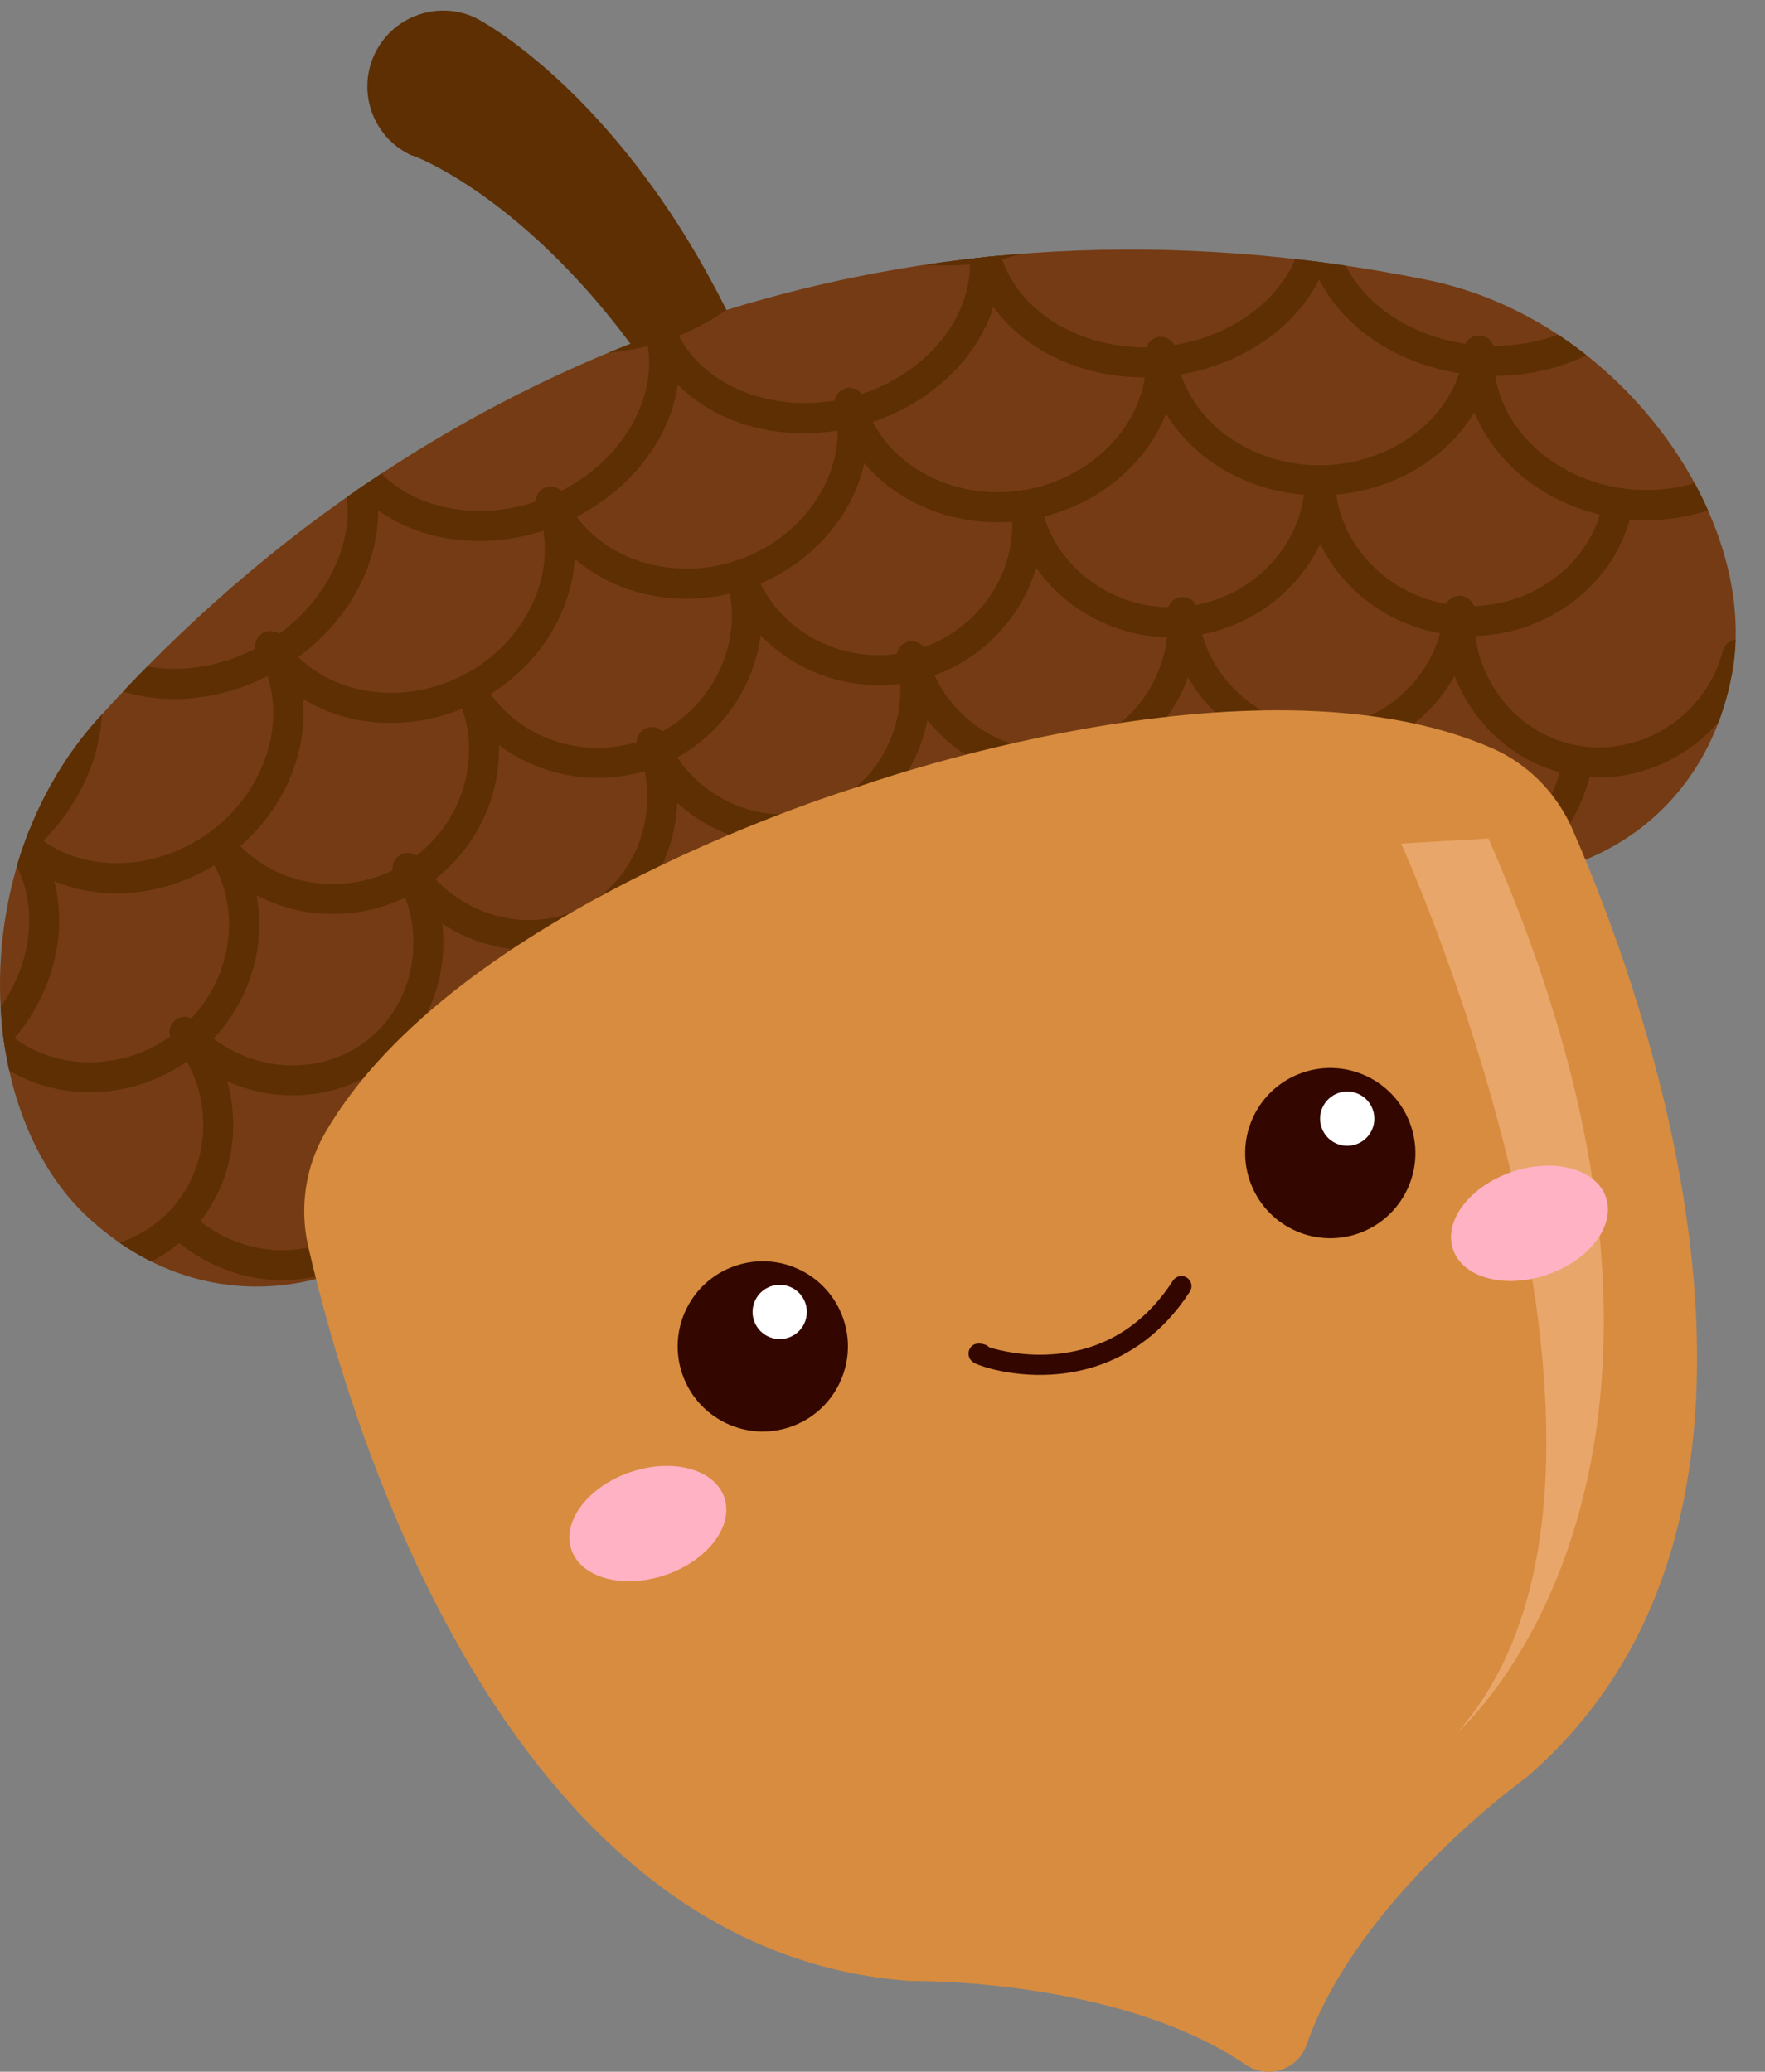
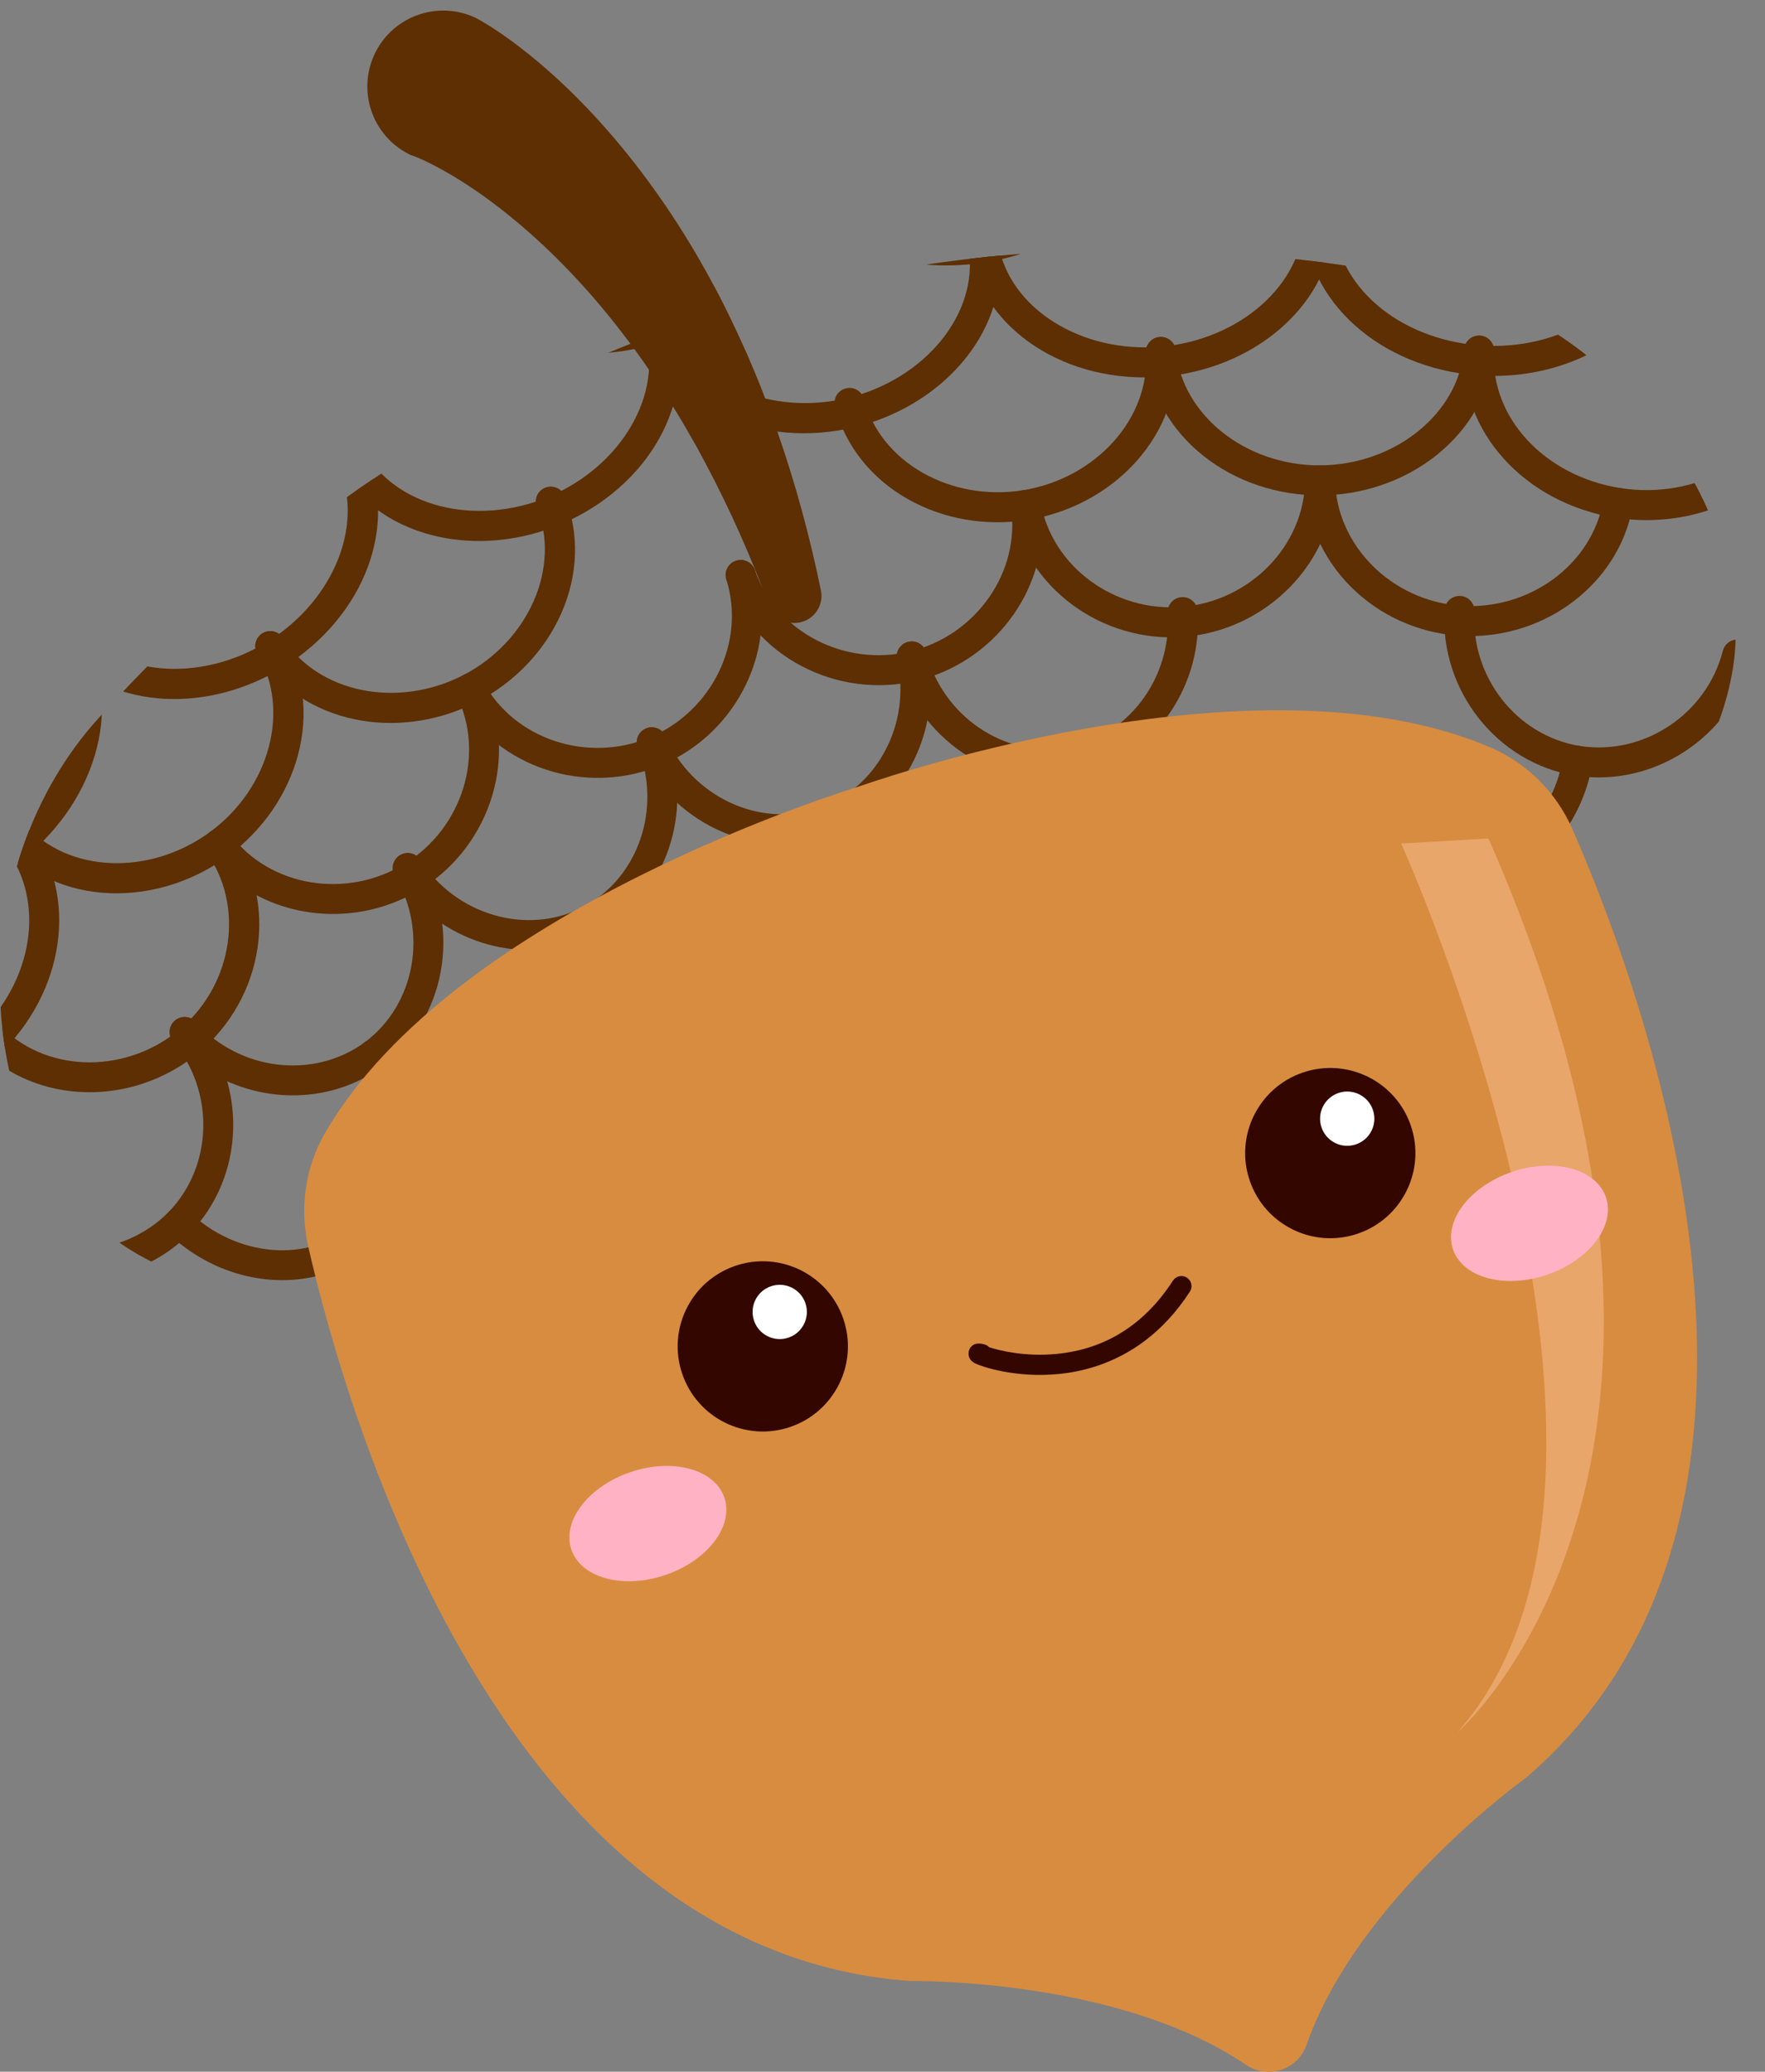
<svg xmlns="http://www.w3.org/2000/svg" height="980.5" preserveAspectRatio="xMidYMid meet" version="1.0" viewBox="0.0 -5.0 835.3 980.5" width="835.3" zoomAndPan="magnify">
  <rect x="0.0" y="-5.0" width="835.3" height="980.5" fill="#808080" stroke="none" />
  <defs>
    <clipPath id="a">
-       <path d="M 0 113 L 821.449 113 L 821.449 604 L 0 604 Z M 0 113" />
-     </clipPath>
+       </clipPath>
    <clipPath id="b">
      <path d="M 0 188 L 78 188 L 78 323 L 0 323 Z M 0 188" />
    </clipPath>
    <clipPath id="c">
      <path d="M 676.949 408.496 C 500.863 372.777 332.586 428.363 212.422 561.938 C 168 610.352 95.75 621.379 41.57 571.082 C -12.453 521.297 -16.871 405.336 46.402 335.148 C 209.066 154.332 436.852 79.09 675.211 127.438 C 767.844 146.125 833.367 241.898 819.629 314.07 C 806.07 386.742 741.469 420.922 676.949 408.496 Z M 676.949 408.496" />
    </clipPath>
    <clipPath id="d">
      <path d="M 55 113 L 224 113 L 224 231 L 55 231 Z M 55 113" />
    </clipPath>
    <clipPath id="e">
      <path d="M 676.949 408.496 C 500.863 372.777 332.586 428.363 212.422 561.938 C 168 610.352 95.75 621.379 41.57 571.082 C -12.453 521.297 -16.871 405.336 46.402 335.148 C 209.066 154.332 436.852 79.09 675.211 127.438 C 767.844 146.125 833.367 241.898 819.629 314.07 C 806.07 386.742 741.469 420.922 676.949 408.496 Z M 676.949 408.496" />
    </clipPath>
    <clipPath id="f">
      <path d="M 205 113 L 382 113 L 382 163 L 205 163 Z M 205 113" />
    </clipPath>
    <clipPath id="g">
      <path d="M 676.949 408.496 C 500.863 372.777 332.586 428.363 212.422 561.938 C 168 610.352 95.75 621.379 41.57 571.082 C -12.453 521.297 -16.871 405.336 46.402 335.148 C 209.066 154.332 436.852 79.09 675.211 127.438 C 767.844 146.125 833.367 241.898 819.629 314.07 C 806.07 386.742 741.469 420.922 676.949 408.496 Z M 676.949 408.496" />
    </clipPath>
    <clipPath id="h">
      <path d="M 365 113 L 547 113 L 547 121 L 365 121 Z M 365 113" />
    </clipPath>
    <clipPath id="i">
      <path d="M 676.949 408.496 C 500.863 372.777 332.586 428.363 212.422 561.938 C 168 610.352 95.75 621.379 41.57 571.082 C -12.453 521.297 -16.871 405.336 46.402 335.148 C 209.066 154.332 436.852 79.09 675.211 127.438 C 767.844 146.125 833.367 241.898 819.629 314.07 C 806.07 386.742 741.469 420.922 676.949 408.496 Z M 676.949 408.496" />
    </clipPath>
    <clipPath id="j">
      <path d="M 702 113 L 821.449 113 L 821.449 120 L 702 120 Z M 702 113" />
    </clipPath>
    <clipPath id="k">
      <path d="M 676.949 408.496 C 500.863 372.777 332.586 428.363 212.422 561.938 C 168 610.352 95.75 621.379 41.57 571.082 C -12.453 521.297 -16.871 405.336 46.402 335.148 C 209.066 154.332 436.852 79.09 675.211 127.438 C 767.844 146.125 833.367 241.898 819.629 314.07 C 806.07 386.742 741.469 420.922 676.949 408.496 Z M 676.949 408.496" />
    </clipPath>
    <clipPath id="l">
      <path d="M 0 287 L 49 287 L 49 424 L 0 424 Z M 0 287" />
    </clipPath>
    <clipPath id="m">
      <path d="M 676.949 408.496 C 500.863 372.777 332.586 428.363 212.422 561.938 C 168 610.352 95.75 621.379 41.57 571.082 C -12.453 521.297 -16.871 405.336 46.402 335.148 C 209.066 154.332 436.852 79.09 675.211 127.438 C 767.844 146.125 833.367 241.898 819.629 314.07 C 806.07 386.742 741.469 420.922 676.949 408.496 Z M 676.949 408.496" />
    </clipPath>
    <clipPath id="n">
      <path d="M 23 203 L 179 203 L 179 326 L 23 326 Z M 23 203" />
    </clipPath>
    <clipPath id="o">
      <path d="M 676.949 408.496 C 500.863 372.777 332.586 428.363 212.422 561.938 C 168 610.352 95.75 621.379 41.57 571.082 C -12.453 521.297 -16.871 405.336 46.402 335.148 C 209.066 154.332 436.852 79.09 675.211 127.438 C 767.844 146.125 833.367 241.898 819.629 314.07 C 806.07 386.742 741.469 420.922 676.949 408.496 Z M 676.949 408.496" />
    </clipPath>
    <clipPath id="p">
      <path d="M 158 142 L 322 142 L 322 252 L 158 252 Z M 158 142" />
    </clipPath>
    <clipPath id="q">
      <path d="M 676.949 408.496 C 500.863 372.777 332.586 428.363 212.422 561.938 C 168 610.352 95.75 621.379 41.57 571.082 C -12.453 521.297 -16.871 405.336 46.402 335.148 C 209.066 154.332 436.852 79.09 675.211 127.438 C 767.844 146.125 833.367 241.898 819.629 314.07 C 806.07 386.742 741.469 420.922 676.949 408.496 Z M 676.949 408.496" />
    </clipPath>
    <clipPath id="r">
      <path d="M 304 113 L 474 113 L 474 201 L 304 201 Z M 304 113" />
    </clipPath>
    <clipPath id="s">
      <path d="M 676.949 408.496 C 500.863 372.777 332.586 428.363 212.422 561.938 C 168 610.352 95.75 621.379 41.57 571.082 C -12.453 521.297 -16.871 405.336 46.402 335.148 C 209.066 154.332 436.852 79.09 675.211 127.438 C 767.844 146.125 833.367 241.898 819.629 314.07 C 806.07 386.742 741.469 420.922 676.949 408.496 Z M 676.949 408.496" />
    </clipPath>
    <clipPath id="t">
      <path d="M 458 113 L 632 113 L 632 174 L 458 174 Z M 458 113" />
    </clipPath>
    <clipPath id="u">
      <path d="M 676.949 408.496 C 500.863 372.777 332.586 428.363 212.422 561.938 C 168 610.352 95.75 621.379 41.57 571.082 C -12.453 521.297 -16.871 405.336 46.402 335.148 C 209.066 154.332 436.852 79.09 675.211 127.438 C 767.844 146.125 833.367 241.898 819.629 314.07 C 806.07 386.742 741.469 420.922 676.949 408.496 Z M 676.949 408.496" />
    </clipPath>
    <clipPath id="v">
      <path d="M 617 113 L 792 113 L 792 173 L 617 173 Z M 617 113" />
    </clipPath>
    <clipPath id="w">
      <path d="M 676.949 408.496 C 500.863 372.777 332.586 428.363 212.422 561.938 C 168 610.352 95.75 621.379 41.57 571.082 C -12.453 521.297 -16.871 405.336 46.402 335.148 C 209.066 154.332 436.852 79.09 675.211 127.438 C 767.844 146.125 833.367 241.898 819.629 314.07 C 806.07 386.742 741.469 420.922 676.949 408.496 Z M 676.949 408.496" />
    </clipPath>
    <clipPath id="x">
      <path d="M 0 382 L 29 382 L 29 520 L 0 520 Z M 0 382" />
    </clipPath>
    <clipPath id="y">
      <path d="M 676.949 408.496 C 500.863 372.777 332.586 428.363 212.422 561.938 C 168 610.352 95.75 621.379 41.57 571.082 C -12.453 521.297 -16.871 405.336 46.402 335.148 C 209.066 154.332 436.852 79.09 675.211 127.438 C 767.844 146.125 833.367 241.898 819.629 314.07 C 806.07 386.742 741.469 420.922 676.949 408.496 Z M 676.949 408.496" />
    </clipPath>
    <clipPath id="z">
      <path d="M 0 293 L 144 293 L 144 418 L 0 418 Z M 0 293" />
    </clipPath>
    <clipPath id="A">
      <path d="M 676.949 408.496 C 500.863 372.777 332.586 428.363 212.422 561.938 C 168 610.352 95.75 621.379 41.57 571.082 C -12.453 521.297 -16.871 405.336 46.402 335.148 C 209.066 154.332 436.852 79.09 675.211 127.438 C 767.844 146.125 833.367 241.898 819.629 314.07 C 806.07 386.742 741.469 420.922 676.949 408.496 Z M 676.949 408.496" />
    </clipPath>
    <clipPath id="B">
      <path d="M 120 225 L 273 225 L 273 338 L 120 338 Z M 120 225" />
    </clipPath>
    <clipPath id="C">
      <path d="M 676.949 408.496 C 500.863 372.777 332.586 428.363 212.422 561.938 C 168 610.352 95.75 621.379 41.57 571.082 C -12.453 521.297 -16.871 405.336 46.402 335.148 C 209.066 154.332 436.852 79.09 675.211 127.438 C 767.844 146.125 833.367 241.898 819.629 314.07 C 806.07 386.742 741.469 420.922 676.949 408.496 Z M 676.949 408.496" />
    </clipPath>
    <clipPath id="D">
      <path d="M 253 178 L 411 178 L 411 279 L 253 279 Z M 253 178" />
    </clipPath>
    <clipPath id="E">
-       <path d="M 676.949 408.496 C 500.863 372.777 332.586 428.363 212.422 561.938 C 168 610.352 95.75 621.379 41.57 571.082 C -12.453 521.297 -16.871 405.336 46.402 335.148 C 209.066 154.332 436.852 79.09 675.211 127.438 C 767.844 146.125 833.367 241.898 819.629 314.07 C 806.07 386.742 741.469 420.922 676.949 408.496 Z M 676.949 408.496" />
-     </clipPath>
+       </clipPath>
    <clipPath id="F">
      <path d="M 394 154 L 557 154 L 557 243 L 394 243 Z M 394 154" />
    </clipPath>
    <clipPath id="G">
      <path d="M 676.949 408.496 C 500.863 372.777 332.586 428.363 212.422 561.938 C 168 610.352 95.75 621.379 41.57 571.082 C -12.453 521.297 -16.871 405.336 46.402 335.148 C 209.066 154.332 436.852 79.09 675.211 127.438 C 767.844 146.125 833.367 241.898 819.629 314.07 C 806.07 386.742 741.469 420.922 676.949 408.496 Z M 676.949 408.496" />
    </clipPath>
    <clipPath id="H">
      <path d="M 542 153 L 708 153 L 708 230 L 542 230 Z M 542 153" />
    </clipPath>
    <clipPath id="I">
      <path d="M 676.949 408.496 C 500.863 372.777 332.586 428.363 212.422 561.938 C 168 610.352 95.75 621.379 41.57 571.082 C -12.453 521.297 -16.871 405.336 46.402 335.148 C 209.066 154.332 436.852 79.09 675.211 127.438 C 767.844 146.125 833.367 241.898 819.629 314.07 C 806.07 386.742 741.469 420.922 676.949 408.496 Z M 676.949 408.496" />
    </clipPath>
    <clipPath id="J">
      <path d="M 692 153 L 821.449 153 L 821.449 242 L 692 242 Z M 692 153" />
    </clipPath>
    <clipPath id="K">
      <path d="M 676.949 408.496 C 500.863 372.777 332.586 428.363 212.422 561.938 C 168 610.352 95.75 621.379 41.57 571.082 C -12.453 521.297 -16.871 405.336 46.402 335.148 C 209.066 154.332 436.852 79.09 675.211 127.438 C 767.844 146.125 833.367 241.898 819.629 314.07 C 806.07 386.742 741.469 420.922 676.949 408.496 Z M 676.949 408.496" />
    </clipPath>
    <clipPath id="L">
      <path d="M 0 387 L 123 387 L 123 512 L 0 512 Z M 0 387" />
    </clipPath>
    <clipPath id="M">
      <path d="M 676.949 408.496 C 500.863 372.777 332.586 428.363 212.422 561.938 C 168 610.352 95.75 621.379 41.57 571.082 C -12.453 521.297 -16.871 405.336 46.402 335.148 C 209.066 154.332 436.852 79.09 675.211 127.438 C 767.844 146.125 833.367 241.898 819.629 314.07 C 806.07 386.742 741.469 420.922 676.949 408.496 Z M 676.949 408.496" />
    </clipPath>
    <clipPath id="N">
      <path d="M 96 313 L 237 313 L 237 428 L 96 428 Z M 96 313" />
    </clipPath>
    <clipPath id="O">
      <path d="M 676.949 408.496 C 500.863 372.777 332.586 428.363 212.422 561.938 C 168 610.352 95.75 621.379 41.57 571.082 C -12.453 521.297 -16.871 405.336 46.402 335.148 C 209.066 154.332 436.852 79.09 675.211 127.438 C 767.844 146.125 833.367 241.898 819.629 314.07 C 806.07 386.742 741.469 420.922 676.949 408.496 Z M 676.949 408.496" />
    </clipPath>
    <clipPath id="P">
      <path d="M 215 260 L 361 260 L 361 364 L 215 364 Z M 215 260" />
    </clipPath>
    <clipPath id="Q">
      <path d="M 676.949 408.496 C 500.863 372.777 332.586 428.363 212.422 561.938 C 168 610.352 95.75 621.379 41.57 571.082 C -12.453 521.297 -16.871 405.336 46.402 335.148 C 209.066 154.332 436.852 79.09 675.211 127.438 C 767.844 146.125 833.367 241.898 819.629 314.07 C 806.07 386.742 741.469 420.922 676.949 408.496 Z M 676.949 408.496" />
    </clipPath>
    <clipPath id="R">
      <path d="M 343 226 L 494 226 L 494 320 L 343 320 Z M 343 226" />
    </clipPath>
    <clipPath id="S">
      <path d="M 676.949 408.496 C 500.863 372.777 332.586 428.363 212.422 561.938 C 168 610.352 95.75 621.379 41.57 571.082 C -12.453 521.297 -16.871 405.336 46.402 335.148 C 209.066 154.332 436.852 79.09 675.211 127.438 C 767.844 146.125 833.367 241.898 819.629 314.07 C 806.07 386.742 741.469 420.922 676.949 408.496 Z M 676.949 408.496" />
    </clipPath>
    <clipPath id="T">
      <path d="M 478 215 L 632 215 L 632 297 L 478 297 Z M 478 215" />
    </clipPath>
    <clipPath id="U">
      <path d="M 676.949 408.496 C 500.863 372.777 332.586 428.363 212.422 561.938 C 168 610.352 95.75 621.379 41.57 571.082 C -12.453 521.297 -16.871 405.336 46.402 335.148 C 209.066 154.332 436.852 79.09 675.211 127.438 C 767.844 146.125 833.367 241.898 819.629 314.07 C 806.07 386.742 741.469 420.922 676.949 408.496 Z M 676.949 408.496" />
    </clipPath>
    <clipPath id="V">
      <path d="M 617 215 L 773 215 L 773 297 L 617 297 Z M 617 215" />
    </clipPath>
    <clipPath id="W">
      <path d="M 676.949 408.496 C 500.863 372.777 332.586 428.363 212.422 561.938 C 168 610.352 95.75 621.379 41.57 571.082 C -12.453 521.297 -16.871 405.336 46.402 335.148 C 209.066 154.332 436.852 79.09 675.211 127.438 C 767.844 146.125 833.367 241.898 819.629 314.07 C 806.07 386.742 741.469 420.922 676.949 408.496 Z M 676.949 408.496" />
    </clipPath>
    <clipPath id="X">
      <path d="M 0 476 L 111 476 L 111 601 L 0 601 Z M 0 476" />
    </clipPath>
    <clipPath id="Y">
      <path d="M 676.949 408.496 C 500.863 372.777 332.586 428.363 212.422 561.938 C 168 610.352 95.75 621.379 41.57 571.082 C -12.453 521.297 -16.871 405.336 46.402 335.148 C 209.066 154.332 436.852 79.09 675.211 127.438 C 767.844 146.125 833.367 241.898 819.629 314.07 C 806.07 386.742 741.469 420.922 676.949 408.496 Z M 676.949 408.496" />
    </clipPath>
    <clipPath id="Z">
      <path d="M 80 398 L 210 398 L 210 514 L 80 514 Z M 80 398" />
    </clipPath>
    <clipPath id="aa">
      <path d="M 676.949 408.496 C 500.863 372.777 332.586 428.363 212.422 561.938 C 168 610.352 95.75 621.379 41.57 571.082 C -12.453 521.297 -16.871 405.336 46.402 335.148 C 209.066 154.332 436.852 79.09 675.211 127.438 C 767.844 146.125 833.367 241.898 819.629 314.07 C 806.07 386.742 741.469 420.922 676.949 408.496 Z M 676.949 408.496" />
    </clipPath>
    <clipPath id="ab">
      <path d="M 185 339 L 321 339 L 321 445 L 185 445 Z M 185 339" />
    </clipPath>
    <clipPath id="ac">
      <path d="M 676.949 408.496 C 500.863 372.777 332.586 428.363 212.422 561.938 C 168 610.352 95.75 621.379 41.57 571.082 C -12.453 521.297 -16.871 405.336 46.402 335.148 C 209.066 154.332 436.852 79.09 675.211 127.438 C 767.844 146.125 833.367 241.898 819.629 314.07 C 806.07 386.742 741.469 420.922 676.949 408.496 Z M 676.949 408.496" />
    </clipPath>
    <clipPath id="ad">
      <path d="M 301 298 L 441 298 L 441 395 L 301 395 Z M 301 298" />
    </clipPath>
    <clipPath id="ae">
      <path d="M 676.949 408.496 C 500.863 372.777 332.586 428.363 212.422 561.938 C 168 610.352 95.75 621.379 41.57 571.082 C -12.453 521.297 -16.871 405.336 46.402 335.148 C 209.066 154.332 436.852 79.09 675.211 127.438 C 767.844 146.125 833.367 241.898 819.629 314.07 C 806.07 386.742 741.469 420.922 676.949 408.496 Z M 676.949 408.496" />
    </clipPath>
    <clipPath id="af">
      <path d="M 424 277 L 567 277 L 567 364 L 424 364 Z M 424 277" />
    </clipPath>
    <clipPath id="ag">
      <path d="M 676.949 408.496 C 500.863 372.777 332.586 428.363 212.422 561.938 C 168 610.352 95.75 621.379 41.57 571.082 C -12.453 521.297 -16.871 405.336 46.402 335.148 C 209.066 154.332 436.852 79.09 675.211 127.438 C 767.844 146.125 833.367 241.898 819.629 314.07 C 806.07 386.742 741.469 420.922 676.949 408.496 Z M 676.949 408.496" />
    </clipPath>
    <clipPath id="ah">
      <path d="M 552 277 L 698 277 L 698 353 L 552 353 Z M 552 277" />
    </clipPath>
    <clipPath id="ai">
      <path d="M 676.949 408.496 C 500.863 372.777 332.586 428.363 212.422 561.938 C 168 610.352 95.75 621.379 41.57 571.082 C -12.453 521.297 -16.871 405.336 46.402 335.148 C 209.066 154.332 436.852 79.09 675.211 127.438 C 767.844 146.125 833.367 241.898 819.629 314.07 C 806.07 386.742 741.469 420.922 676.949 408.496 Z M 676.949 408.496" />
    </clipPath>
    <clipPath id="aj">
      <path d="M 683 277 L 821.449 277 L 821.449 363 L 683 363 Z M 683 277" />
    </clipPath>
    <clipPath id="ak">
      <path d="M 676.949 408.496 C 500.863 372.777 332.586 428.363 212.422 561.938 C 168 610.352 95.75 621.379 41.57 571.082 C -12.453 521.297 -16.871 405.336 46.402 335.148 C 209.066 154.332 436.852 79.09 675.211 127.438 C 767.844 146.125 833.367 241.898 819.629 314.07 C 806.07 386.742 741.469 420.922 676.949 408.496 Z M 676.949 408.496" />
    </clipPath>
    <clipPath id="al">
      <path d="M 77 486 L 198 486 L 198 601 L 77 601 Z M 77 486" />
    </clipPath>
    <clipPath id="am">
      <path d="M 676.949 408.496 C 500.863 372.777 332.586 428.363 212.422 561.938 C 168 610.352 95.75 621.379 41.57 571.082 C -12.453 521.297 -16.871 405.336 46.402 335.148 C 209.066 154.332 436.852 79.09 675.211 127.438 C 767.844 146.125 833.367 241.898 819.629 314.07 C 806.07 386.742 741.469 420.922 676.949 408.496 Z M 676.949 408.496" />
    </clipPath>
    <clipPath id="an">
      <path d="M 169 423 L 294 423 L 294 530 L 169 530 Z M 169 423" />
    </clipPath>
    <clipPath id="ao">
      <path d="M 676.949 408.496 C 500.863 372.777 332.586 428.363 212.422 561.938 C 168 610.352 95.75 621.379 41.57 571.082 C -12.453 521.297 -16.871 405.336 46.402 335.148 C 209.066 154.332 436.852 79.09 675.211 127.438 C 767.844 146.125 833.367 241.898 819.629 314.07 C 806.07 386.742 741.469 420.922 676.949 408.496 Z M 676.949 408.496" />
    </clipPath>
    <clipPath id="ap">
      <path d="M 271 377 L 400 377 L 400 476 L 271 476 Z M 271 377" />
    </clipPath>
    <clipPath id="aq">
      <path d="M 676.949 408.496 C 500.863 372.777 332.586 428.363 212.422 561.938 C 168 610.352 95.75 621.379 41.57 571.082 C -12.453 521.297 -16.871 405.336 46.402 335.148 C 209.066 154.332 436.852 79.09 675.211 127.438 C 767.844 146.125 833.367 241.898 819.629 314.07 C 806.07 386.742 741.469 420.922 676.949 408.496 Z M 676.949 408.496" />
    </clipPath>
    <clipPath id="ar">
      <path d="M 382 348 L 514 348 L 514 439 L 382 439 Z M 382 348" />
    </clipPath>
    <clipPath id="as">
-       <path d="M 676.949 408.496 C 500.863 372.777 332.586 428.363 212.422 561.938 C 168 610.352 95.75 621.379 41.57 571.082 C -12.453 521.297 -16.871 405.336 46.402 335.148 C 209.066 154.332 436.852 79.09 675.211 127.438 C 767.844 146.125 833.367 241.898 819.629 314.07 C 806.07 386.742 741.469 420.922 676.949 408.496 Z M 676.949 408.496" />
+       <path d="M 676.949 408.496 C 500.863 372.777 332.586 428.363 212.422 561.938 C 168 610.352 95.75 621.379 41.57 571.082 C -12.453 521.297 -16.871 405.336 46.402 335.148 C 209.066 154.332 436.852 79.09 675.211 127.438 C 806.07 386.742 741.469 420.922 676.949 408.496 Z M 676.949 408.496" />
    </clipPath>
    <clipPath id="at">
      <path d="M 498 338 L 633 338 L 633 420 L 498 420 Z M 498 338" />
    </clipPath>
    <clipPath id="au">
      <path d="M 676.949 408.496 C 500.863 372.777 332.586 428.363 212.422 561.938 C 168 610.352 95.75 621.379 41.57 571.082 C -12.453 521.297 -16.871 405.336 46.402 335.148 C 209.066 154.332 436.852 79.09 675.211 127.438 C 767.844 146.125 833.367 241.898 819.629 314.07 C 806.07 386.742 741.469 420.922 676.949 408.496 Z M 676.949 408.496" />
    </clipPath>
    <clipPath id="av">
      <path d="M 618 338 L 754 338 L 754 420 L 618 420 Z M 618 338" />
    </clipPath>
    <clipPath id="aw">
      <path d="M 676.949 408.496 C 500.863 372.777 332.586 428.363 212.422 561.938 C 168 610.352 95.75 621.379 41.57 571.082 C -12.453 521.297 -16.871 405.336 46.402 335.148 C 209.066 154.332 436.852 79.09 675.211 127.438 C 767.844 146.125 833.367 241.898 819.629 314.07 C 806.07 386.742 741.469 420.922 676.949 408.496 Z M 676.949 408.496" />
    </clipPath>
    <clipPath id="ax">
      <path d="M 143 331 L 804 331 L 804 975.551 L 143 975.551 Z M 143 331" />
    </clipPath>
  </defs>
  <g>
    <g id="change1_31">
      <path d="M 224.371 3.113 L 225.168 3.504 L 225.684 3.773 L 226.566 4.246 L 228.09 5.113 C 229.105 5.691 229.945 6.219 230.844 6.766 C 231.754 7.312 232.559 7.848 233.398 8.387 C 234.23 8.926 235.07 9.465 235.852 10.008 C 237.445 11.086 239.027 12.172 240.531 13.27 C 242.07 14.359 243.562 15.469 245.016 16.586 C 250.871 21.051 256.418 25.637 261.676 30.406 C 272.238 39.906 281.824 50.008 290.758 60.477 C 308.566 81.461 323.633 103.992 336.316 127.41 C 342.758 139.07 348.41 151.051 353.758 163.078 C 356.312 169.145 358.961 175.148 361.254 181.289 L 364.777 190.441 L 368.031 199.672 C 376.609 224.293 383.336 249.297 388.508 274.445 C 389.934 281.375 385.469 288.152 378.539 289.578 C 372.258 290.867 366.109 287.328 363.945 281.496 L 363.934 281.457 C 355.328 258.328 345.371 235.871 333.969 214.434 L 329.672 206.418 L 325.152 198.555 C 322.207 193.277 318.945 188.211 315.801 183.094 C 309.297 173 302.609 163.094 295.34 153.719 C 281.004 134.844 265.012 117.59 247.727 102.664 C 239.078 95.234 230.109 88.348 220.906 82.367 C 216.32 79.348 211.66 76.613 207.062 74.137 C 205.91 73.508 204.766 72.91 203.633 72.359 C 202.488 71.77 201.375 71.25 200.27 70.734 C 199.707 70.461 199.176 70.238 198.641 70.008 C 198.109 69.781 197.562 69.527 197.078 69.348 C 196.594 69.156 196.059 68.93 195.668 68.809 C 195.48 68.746 195.195 68.629 195.09 68.613 L 194.914 68.578 C 194.914 68.59 194.785 68.531 194.898 68.594 L 195.16 68.738 C 177.039 60.672 168.887 39.441 176.953 21.32 C 185.02 3.199 206.25 -4.953 224.371 3.113" fill="#5d2f03" />
    </g>
    <g clip-path="url(#a)" id="change2_1">
      <path d="M 676.949 408.496 C 500.863 372.777 332.586 428.363 212.422 561.938 C 168 610.352 95.75 621.379 41.57 571.082 C -12.453 521.297 -16.871 405.336 46.402 335.148 C 209.066 154.332 436.852 79.09 675.211 127.438 C 767.844 146.125 833.367 241.898 819.629 314.07 C 806.07 386.742 741.469 420.922 676.949 408.496" fill="#753b14" />
    </g>
    <g clip-path="url(#b)">
      <g clip-path="url(#c)" id="change1_1">
        <path d="M 2.277 317.469 C -28.988 327.801 -60.715 322.418 -79.555 301.262 C -82.164 298.332 -81.902 293.844 -78.977 291.238 C -76.047 288.637 -71.559 288.891 -68.953 291.816 C -48.68 314.578 -6.859 313.434 26.258 289.199 C 59.594 264.621 72.719 226.016 56.773 199.414 C 54.758 196.051 55.848 191.691 59.211 189.676 C 62.578 187.656 66.934 188.754 68.949 192.113 C 88.68 225.027 73.941 271.684 34.66 300.641 C 24.316 308.211 13.324 313.82 2.277 317.469" fill="#5d2f03" />
      </g>
    </g>
    <g clip-path="url(#d)">
      <g clip-path="url(#e)" id="change1_13">
        <path d="M 152.039 224.535 C 113.734 237.188 74.879 227.734 56.879 199.586 C 54.77 196.285 55.734 191.895 59.035 189.781 C 62.34 187.68 66.73 188.637 68.84 191.938 C 85.281 217.652 126.445 223.289 162.551 204.773 C 198.449 186.199 217.652 149.457 206.242 121.137 C 204.777 117.5 206.535 113.363 210.176 111.898 C 213.809 110.438 217.945 112.195 219.41 115.832 C 233.762 151.453 212.113 195.117 169.051 217.395 C 163.441 220.273 157.746 222.648 152.039 224.535" fill="#5d2f03" />
      </g>
    </g>
    <g clip-path="url(#f)">
      <g clip-path="url(#g)" id="change1_28">
        <path d="M 314.012 156.562 C 267.98 171.676 221.691 156.523 206.32 121.324 C 204.754 117.73 206.395 113.547 209.984 111.98 C 213.578 110.41 217.762 112.051 219.332 115.645 C 231.555 143.629 271.188 155.68 309.559 143.082 C 347.863 130.352 372.52 97.062 365.664 67.305 C 364.785 63.484 367.172 59.68 370.988 58.797 C 374.812 57.914 378.621 60.301 379.5 64.121 C 388.117 101.547 359.965 141.289 314.012 156.562" fill="#5d2f03" />
      </g>
    </g>
    <g clip-path="url(#h)">
      <g clip-path="url(#i)" id="change1_30">
        <path d="M 484.582 114.688 C 478.883 116.57 472.902 118.055 466.688 119.086 C 418.805 126.844 375.406 104.664 365.715 67.504 C 364.727 63.711 366.988 59.84 370.789 58.844 C 374.586 57.855 378.461 60.129 379.453 63.922 C 387.156 93.465 424.465 111.543 464.391 105.074 C 504.398 98.445 534.098 69.395 531.992 38.949 C 531.719 35.039 534.676 31.652 538.582 31.379 C 542.492 31.105 545.883 34.059 546.152 37.969 C 548.461 71.301 522.879 102.039 484.582 114.688" fill="#5d2f03" />
      </g>
    </g>
    <g clip-path="url(#j)">
      <g clip-path="url(#k)" id="change1_22">
        <path d="M 837.684 114.066 C 821.672 119.355 803.098 120.957 783.754 117.969 C 734.918 110.234 699.844 75.559 702.152 37.305 C 702.387 33.391 705.754 30.41 709.664 30.645 C 713.578 30.883 716.559 34.246 716.324 38.16 C 714.461 69.078 744.391 97.359 785.949 103.941 C 827.277 110.328 865.59 92.254 873.141 62.781 C 874.113 58.984 877.98 56.695 881.777 57.668 C 885.578 58.641 887.867 62.508 886.895 66.305 C 881.121 88.836 862.48 105.875 837.684 114.066" fill="#5d2f03" />
      </g>
    </g>
    <g clip-path="url(#l)">
      <g clip-path="url(#m)" id="change1_10">
        <path d="M -20.859 418.883 C -27.934 421.219 -35.18 422.707 -42.422 423.277 C -63.441 424.93 -82.566 418.621 -96.273 405.516 C -99.105 402.809 -99.207 398.312 -96.5 395.48 C -93.793 392.645 -89.297 392.547 -86.461 395.254 C -64.367 416.379 -24.211 413.242 4.961 388.109 C 34.242 362.691 42.723 324.395 24.668 299.047 C 22.395 295.852 23.137 291.422 26.332 289.145 C 29.527 286.875 33.957 287.617 36.23 290.809 C 58.551 322.145 49.102 368.594 14.25 398.848 C 3.723 407.914 -8.301 414.734 -20.859 418.883" fill="#5d2f03" />
      </g>
    </g>
    <g clip-path="url(#n)">
      <g clip-path="url(#o)" id="change1_34">
        <path d="M 112.289 320.941 C 99.988 325.004 87.191 326.602 74.812 325.508 C 54 323.668 36.234 314.332 24.789 299.215 C 22.422 296.086 23.039 291.637 26.164 289.27 C 29.285 286.902 33.742 287.52 36.109 290.645 C 54.594 315.055 94.355 318.586 126.629 298.691 C 158.652 278.781 173.074 241.688 159.434 214.25 C 157.688 210.742 159.117 206.48 162.629 204.734 C 166.137 203 170.398 204.422 172.145 207.934 C 189.289 242.414 172.938 286.621 134.105 310.762 C 127.16 315.043 119.816 318.453 112.289 320.941" fill="#5d2f03" />
      </g>
    </g>
    <g clip-path="url(#p)">
      <g clip-path="url(#q)" id="change1_23">
        <path d="M 257.801 245.973 C 240.18 251.793 221.566 252.652 204.609 248.332 C 184.465 243.199 168.453 231.16 159.527 214.434 C 157.68 210.977 158.988 206.676 162.445 204.828 C 165.91 202.988 170.207 204.289 172.051 207.746 C 186.48 234.785 224.98 244.609 259.699 230.121 C 294.285 215.535 314.195 181.195 305 151.953 C 303.824 148.215 305.887 144.191 309.645 143.055 C 313.383 141.879 317.367 143.957 318.547 147.695 C 330.102 184.449 307.164 225.512 265.191 243.211 C 262.754 244.23 260.285 245.148 257.801 245.973" fill="#5d2f03" />
      </g>
    </g>
    <g clip-path="url(#r)">
      <g clip-path="url(#s)" id="change1_3">
        <path d="M 412.406 194.902 C 409.926 195.723 407.402 196.449 404.84 197.086 C 360.555 207.871 317.672 188.551 305.066 152.148 C 303.781 148.445 305.746 144.402 309.449 143.117 C 309.48 143.105 309.516 143.098 309.547 143.086 C 313.227 141.871 317.211 143.832 318.48 147.504 C 328.512 176.465 364.957 192.188 401.453 183.297 C 437.965 174.27 463.02 143.438 458.508 113.125 C 457.93 109.246 460.605 105.637 464.48 105.059 C 468.359 104.48 471.973 107.156 472.547 111.035 C 475.34 129.789 469.648 148.996 456.527 165.117 C 445.48 178.688 430.012 189.086 412.406 194.902" fill="#5d2f03" />
      </g>
    </g>
    <g clip-path="url(#t)">
      <g clip-path="url(#u)" id="change1_36">
        <path d="M 573.926 168.449 C 566.406 170.938 558.488 172.566 550.371 173.266 C 504.777 177.008 465.309 151.238 458.539 113.328 C 457.852 109.469 460.418 105.777 464.281 105.094 C 468.141 104.402 471.828 106.973 472.516 110.832 C 477.902 140.996 511.578 162.203 549.184 159.117 C 586.938 155.879 616.77 129.355 617.074 98.734 C 617.113 94.812 620.324 91.664 624.246 91.707 C 628.164 91.746 631.312 94.957 631.273 98.875 C 631.086 117.84 622.379 135.922 606.754 149.793 C 597.465 158.047 586.227 164.391 573.926 168.449" fill="#5d2f03" />
      </g>
    </g>
    <g clip-path="url(#v)">
      <g clip-path="url(#w)" id="change1_4">
        <path d="M 739.215 167.812 C 726.66 171.957 712.953 173.645 699.113 172.633 C 653.07 169.086 617.816 137.406 617.078 98.941 C 617.004 95.023 620.117 91.789 624.039 91.707 C 627.961 91.633 631.195 94.75 631.273 98.668 C 631.867 129.785 661.492 155.492 700.176 158.473 C 738.551 161.285 772.676 139.883 777.844 109.754 C 778.504 105.887 782.172 103.293 786.039 103.957 C 789.902 104.617 792.5 108.289 791.836 112.152 C 788.633 130.848 777.027 147.305 759.16 158.496 C 753.004 162.352 746.289 165.473 739.215 167.812" fill="#5d2f03" />
      </g>
    </g>
    <g clip-path="url(#x)">
      <g clip-path="url(#y)" id="change1_17">
        <path d="M -35.422 515.258 C -40.516 516.941 -45.734 518.152 -51.012 518.855 C -71.27 521.562 -90.508 516.496 -105.176 504.59 C -108.223 502.117 -108.688 497.645 -106.215 494.602 C -103.746 491.559 -99.273 491.098 -96.23 493.562 C -72.426 512.883 -33.84 507.836 -8.375 482.07 C 17.098 456.09 21.191 418.453 1.129 394.551 C -1.391 391.547 -1 387.066 2.004 384.551 C 5.012 382.027 9.488 382.422 12.008 385.422 C 36.789 414.953 32.375 460.785 1.742 492.031 C -8.855 502.754 -21.688 510.719 -35.422 515.258" fill="#5d2f03" />
      </g>
    </g>
    <g clip-path="url(#z)">
      <g clip-path="url(#A)" id="change1_7">
        <path d="M 82.32 413.359 C 72.5 416.602 62.246 418.117 52.07 417.738 C 31.871 416.992 13.828 408.812 1.266 394.707 C -1.34 391.777 -1.082 387.293 1.848 384.684 C 4.777 382.086 9.262 382.336 11.867 385.266 C 32.293 408.195 70.742 409.734 99.406 388.77 C 127.77 367.852 137.629 330.809 121.828 304.445 C 119.816 301.082 120.906 296.723 124.27 294.707 C 127.633 292.699 131.992 293.785 134.008 297.148 C 143.727 313.363 146.215 332.973 141.008 352.363 C 135.969 371.148 124.176 388.141 107.809 400.211 C 99.945 405.965 91.316 410.387 82.32 413.359" fill="#5d2f03" />
      </g>
    </g>
    <g clip-path="url(#B)">
      <g clip-path="url(#C)" id="change1_6">
        <path d="M 212.641 332.664 C 198.164 337.445 182.805 338.473 168.227 335.504 C 148.551 331.5 132.113 320.531 121.938 304.621 C 119.824 301.32 120.789 296.93 124.094 294.816 C 127.398 292.711 131.785 293.668 133.898 296.973 C 150.461 322.871 187.906 330.605 219.148 314.594 C 250.203 298.523 265.551 263.578 254.059 235.055 C 252.594 231.418 254.352 227.281 257.988 225.816 C 261.613 224.348 265.762 226.113 267.227 229.75 C 274.285 247.273 273.719 267.008 265.621 285.312 C 257.773 303.055 243.578 317.938 225.652 327.219 C 221.43 329.379 217.074 331.199 212.641 332.664" fill="#5d2f03" />
      </g>
    </g>
    <g clip-path="url(#D)">
      <g clip-path="url(#E)" id="change1_35">
        <path d="M 352.762 273.871 C 333.602 280.164 313.062 279.859 294.906 273.023 C 276.176 265.969 261.695 252.551 254.137 235.242 C 252.566 231.652 254.211 227.465 257.801 225.895 C 261.391 224.328 265.578 225.969 267.148 229.562 C 279.461 257.75 315.109 271.293 348.309 260.391 C 381.445 249.379 402.016 217.262 395.113 187.289 C 394.234 183.469 396.633 179.664 400.438 178.781 C 404.258 177.902 408.07 180.285 408.949 184.105 C 413.188 202.512 409.547 221.91 398.703 238.734 C 388.191 255.039 371.879 267.52 352.762 273.871" fill="#5d2f03" />
      </g>
    </g>
    <g clip-path="url(#F)">
      <g clip-path="url(#G)" id="change1_18">
        <path d="M 500.312 237.641 C 495.879 239.105 491.312 240.234 486.641 241.012 C 466.688 244.242 446.418 240.742 429.547 231.164 C 412.141 221.281 399.93 205.77 395.16 187.488 C 394.172 183.695 396.445 179.812 400.238 178.828 C 404.031 177.84 407.91 180.113 408.898 183.906 C 416.66 213.664 449.801 232.594 484.344 227 C 518.957 221.258 544.418 192.738 542.297 162.066 C 542.027 158.156 544.973 154.773 548.891 154.496 C 552.801 154.227 556.191 157.176 556.461 161.09 C 557.766 179.926 551.094 198.527 537.676 213.465 C 527.73 224.535 514.777 232.863 500.312 237.641" fill="#5d2f03" />
      </g>
    </g>
    <g clip-path="url(#H)">
      <g clip-path="url(#I)" id="change1_8">
        <path d="M 653.047 224.836 C 644.059 227.805 634.504 229.391 624.777 229.453 C 604.414 229.508 584.82 222.883 569.582 210.797 C 553.848 198.32 544.164 181.086 542.316 162.273 C 541.93 158.371 544.785 154.902 548.684 154.512 C 552.586 154.129 556.059 156.98 556.445 160.883 C 559.453 191.469 589.438 215.352 624.711 215.258 C 660.199 215.023 690.164 190.883 692.91 160.301 C 693.258 156.395 696.711 153.516 700.613 153.863 C 704.52 154.215 707.398 157.664 707.051 161.57 C 705.359 180.383 695.742 197.699 679.961 210.328 C 672.008 216.695 662.863 221.594 653.047 224.836" fill="#5d2f03" />
      </g>
    </g>
    <g clip-path="url(#J)">
      <g clip-path="url(#K)" id="change1_21">
        <path d="M 808.324 236.551 C 794.59 241.086 779.543 242.328 764.668 240.031 C 721.418 233.176 690.574 198.988 692.895 160.508 C 693.129 156.598 696.492 153.613 700.406 153.852 C 704.32 154.086 707.301 157.449 707.066 161.363 C 705.188 192.512 730.895 220.305 766.863 226.004 C 802.633 231.527 836.637 212.598 844.246 182.902 C 845.223 179.105 849.086 176.816 852.887 177.789 C 856.684 178.762 858.973 182.629 858 186.426 C 853.309 204.73 840.875 220.262 822.988 230.152 C 818.332 232.727 813.418 234.867 808.324 236.551" fill="#5d2f03" />
      </g>
    </g>
    <g clip-path="url(#L)">
      <g clip-path="url(#M)" id="change1_24">
        <path d="M 67.578 507.863 C 41.266 516.555 11.777 511.324 -8.234 492.191 C -11.066 489.48 -11.168 484.988 -8.457 482.156 C -5.75 479.32 -1.258 479.219 1.578 481.93 C 23.844 503.215 60.828 503.055 85.785 481.555 C 110.406 460.168 115.703 423.73 97.812 398.613 C 95.539 395.422 96.285 390.992 99.477 388.715 C 102.672 386.438 107.105 387.188 109.379 390.379 C 120.301 405.715 124.734 424.688 121.859 443.809 C 119.047 462.516 109.535 479.734 95.074 492.293 C 86.789 499.43 77.406 504.617 67.578 507.863" fill="#5d2f03" />
      </g>
    </g>
    <g clip-path="url(#N)">
      <g clip-path="url(#O)" id="change1_9">
        <path d="M 182.465 423.57 C 151.855 433.684 117.289 424.34 97.938 398.781 C 95.57 395.656 96.184 391.203 99.309 388.84 C 102.434 386.469 106.887 387.09 109.254 390.211 C 127.875 414.801 164.082 420.734 191.691 403.723 C 219.066 386.695 229.77 351.703 216.031 324.07 C 214.285 320.562 215.719 316.301 219.227 314.555 C 222.746 312.809 227 314.242 228.746 317.754 C 245.703 351.867 232.711 394.93 199.164 415.793 C 193.82 419.086 188.211 421.672 182.465 423.57" fill="#5d2f03" />
      </g>
    </g>
    <g clip-path="url(#P)">
      <g clip-path="url(#Q)" id="change1_33">
        <path d="M 307.414 359.219 C 272.352 370.801 233.16 356.164 216.125 324.254 C 214.277 320.797 215.586 316.496 219.047 314.648 C 222.508 312.805 226.805 314.109 228.648 317.57 C 243.188 344.801 277.836 356.414 307.516 344.039 C 337.086 331.566 353.012 298.719 343.754 269.266 C 342.586 265.559 344.617 261.609 348.297 260.398 C 348.328 260.387 348.359 260.375 348.395 260.367 C 352.133 259.188 356.117 261.266 357.297 265.008 C 368.727 301.367 349.273 341.832 313.008 357.129 C 311.16 357.902 309.289 358.598 307.414 359.219" fill="#5d2f03" />
      </g>
    </g>
    <g clip-path="url(#R)">
      <g clip-path="url(#S)" id="change1_26">
        <path d="M 440.02 315.414 C 438.141 316.035 436.234 316.59 434.289 317.07 C 396.02 326.391 356.293 305.477 343.816 269.461 C 342.531 265.754 344.496 261.711 348.199 260.43 C 348.23 260.418 348.266 260.406 348.301 260.395 C 351.977 259.18 355.961 261.141 357.23 264.812 C 367.336 293.984 399.695 310.883 430.902 303.281 C 462.113 295.574 483.004 265.582 478.457 235.051 C 477.879 231.172 480.555 227.562 484.434 226.984 C 488.312 226.406 491.922 229.082 492.5 232.961 C 497.824 268.734 475.059 303.844 440.02 315.414" fill="#5d2f03" />
      </g>
    </g>
    <g clip-path="url(#T)">
      <g clip-path="url(#U)" id="change1_20">
        <path d="M 578.707 292.684 C 572.961 294.582 566.926 295.848 560.68 296.383 C 521.277 299.613 485.188 272.762 478.492 235.254 C 477.805 231.395 480.375 227.695 484.23 227.02 C 488.09 226.328 491.777 228.898 492.469 232.758 C 497.891 263.137 527.332 284.871 559.492 282.234 C 591.77 279.461 617.32 253.129 617.629 222.281 C 617.672 218.363 620.883 215.215 624.801 215.258 C 628.723 215.297 631.867 218.508 631.828 222.426 C 631.504 254.48 609.297 282.578 578.707 292.684" fill="#5d2f03" />
      </g>
    </g>
    <g clip-path="url(#V)">
      <g clip-path="url(#W)" id="change1_11">
        <path d="M 721.188 291.965 C 711.367 295.211 700.746 296.629 689.855 295.836 C 670.73 294.359 652.836 286.191 639.43 272.84 C 625.734 259.195 617.992 241.312 617.633 222.492 C 617.555 218.57 620.672 215.34 624.594 215.258 C 628.512 215.184 631.754 218.297 631.828 222.219 C 632.418 253.047 658.375 279.164 690.922 281.676 C 723.746 284.078 753.551 262.176 758.754 231.816 C 759.418 227.949 763.086 225.355 766.949 226.02 C 770.812 226.68 773.41 230.352 772.746 234.215 C 768.07 261.504 747.492 283.277 721.188 291.965" fill="#5d2f03" />
      </g>
    </g>
    <g clip-path="url(#X)">
      <g clip-path="url(#Y)" id="change1_5">
        <path d="M 60.727 596.664 C 37.094 604.473 9.93 600.379 -10.418 583.859 C -13.465 581.391 -13.93 576.922 -11.457 573.875 C -8.988 570.832 -4.516 570.367 -1.473 572.84 C 22.516 592.309 58.156 590.512 79.664 568.746 C 100.82 547.164 101.836 511.684 81.953 487.996 C 79.43 484.992 79.824 480.516 82.824 477.996 C 85.832 475.473 90.305 475.863 92.828 478.867 C 117.352 508.09 116.016 551.945 89.781 578.707 C 81.473 587.113 71.465 593.117 60.727 596.664" fill="#5d2f03" />
      </g>
    </g>
    <g clip-path="url(#Z)">
      <g clip-path="url(#aa)" id="change1_27">
        <path d="M 161.543 509.758 C 134.227 518.781 102.391 510.945 82.09 488.152 C 79.48 485.227 79.738 480.738 82.668 478.133 C 85.594 475.527 90.082 475.781 92.691 478.711 C 113.266 501.809 148.348 506.035 172.551 488.336 C 196.496 470.676 202.805 436.031 186.887 409.48 C 184.871 406.117 185.965 401.758 189.324 399.738 C 192.691 397.734 197.051 398.816 199.066 402.18 C 218.699 434.938 210.746 477.809 180.957 499.781 C 174.938 504.184 168.379 507.496 161.543 509.758" fill="#5d2f03" />
      </g>
    </g>
    <g clip-path="url(#ab)">
      <g clip-path="url(#ac)" id="change1_32">
        <path d="M 272.492 441.121 C 241.516 451.352 205.59 438.723 186.996 409.656 C 184.883 406.352 185.848 401.961 189.148 399.852 C 192.461 397.742 196.844 398.699 198.957 402.004 C 215.641 428.09 249.375 437.945 275.75 424.414 C 301.961 410.848 313.445 377.703 301.871 348.973 C 300.406 345.336 302.168 341.199 305.805 339.734 C 309.43 338.289 313.578 340.031 315.043 343.668 C 329.32 379.113 314.918 420.125 282.254 437.035 C 279.074 438.664 275.812 440.023 272.492 441.121" fill="#5d2f03" />
      </g>
    </g>
    <g clip-path="url(#ad)">
      <g clip-path="url(#ae)" id="change1_19">
        <path d="M 391.516 391.184 C 356.578 402.648 317.25 384.184 301.953 349.16 C 300.383 345.57 302.023 341.383 305.617 339.816 C 309.219 338.238 313.395 339.887 314.961 343.48 C 327.363 371.867 359.031 386.898 387.062 377.703 C 415.027 368.402 431.512 337.465 424.562 307.277 C 423.68 303.453 426.07 299.648 429.887 298.766 C 433.707 297.887 437.516 300.27 438.395 304.09 C 446.969 341.336 426.379 379.59 391.516 391.184" fill="#5d2f03" />
      </g>
    </g>
    <g clip-path="url(#af)">
      <g clip-path="url(#ag)" id="change1_38">
        <path d="M 516.848 360.406 C 513.531 361.5 510.109 362.352 506.594 362.934 C 470.254 368.816 434.258 344.453 424.609 307.473 C 423.621 303.684 425.883 299.82 429.688 298.812 C 433.48 297.824 437.359 300.098 438.348 303.891 C 446.164 333.863 475.133 353.645 504.297 348.926 C 533.508 344.074 554.738 316.078 552.602 285.184 C 552.336 281.273 555.285 277.891 559.195 277.613 C 563.105 277.344 566.496 280.297 566.766 284.207 C 569.148 318.633 547.809 350.18 516.848 360.406" fill="#5d2f03" />
      </g>
    </g>
    <g clip-path="url(#ah)">
      <g clip-path="url(#ai)" id="change1_37">
-         <path d="M 646.844 349.453 C 640.012 351.711 632.781 352.953 625.332 353 C 588.289 353.098 556.363 323.398 552.621 285.391 C 552.238 281.488 555.086 278.023 558.988 277.633 C 562.891 277.246 566.367 280.102 566.75 284 C 569.781 314.809 595.484 338.883 625.266 338.805 C 655.227 338.609 680.883 314.312 683.652 283.5 C 684.004 279.598 687.449 276.715 691.355 277.066 C 695.262 277.414 698.141 280.867 697.789 284.77 C 695.059 315.172 674.148 340.434 646.844 349.453" fill="#5d2f03" />
-       </g>
+         </g>
    </g>
    <g clip-path="url(#aj)">
      <g clip-path="url(#ak)" id="change1_15">
        <path d="M 779.582 359.215 C 768.852 362.758 757.25 363.898 745.578 362.098 C 708.539 356.223 681.34 321.793 683.637 283.711 C 683.871 279.797 687.234 276.816 691.148 277.051 C 695.062 277.285 698.043 280.648 697.809 284.562 C 695.945 315.438 717.895 343.332 747.773 348.07 C 777.984 352.734 807.684 332.949 815.355 303.02 C 816.328 299.223 820.195 296.934 823.992 297.906 C 827.793 298.879 830.082 302.746 829.105 306.547 C 822.598 331.938 803.211 351.406 779.582 359.215" fill="#5d2f03" />
      </g>
    </g>
    <g clip-path="url(#al)">
      <g clip-path="url(#am)" id="change1_12">
        <path d="M 155.004 597.5 C 130.512 605.59 100.922 599.051 79.809 578.871 C 76.973 576.16 76.871 571.668 79.582 568.832 C 82.289 565.996 86.785 565.898 89.617 568.605 C 112.051 590.051 145.871 592.859 166.609 575 C 187.059 557.238 188.98 523.488 170.961 498.184 C 168.688 494.992 169.43 490.559 172.625 488.285 C 175.82 486.016 180.25 486.754 182.523 489.949 C 204.738 521.141 201.828 563.215 175.895 585.738 C 169.691 591.082 162.594 594.992 155.004 597.5" fill="#5d2f03" />
      </g>
    </g>
    <g clip-path="url(#an)">
      <g clip-path="url(#ao)" id="change1_2">
        <path d="M 251.746 526.625 C 224.297 535.691 191.059 524.73 171.086 498.352 C 168.715 495.227 169.332 490.773 172.457 488.406 C 175.586 486.043 180.035 486.656 182.402 489.781 C 201.16 514.551 233.812 522.883 256.746 508.754 C 279.48 494.617 286.469 461.727 272.633 433.891 C 270.887 430.383 272.316 426.121 275.828 424.375 C 279.336 422.613 283.602 424.062 285.344 427.57 C 302.402 461.891 293.125 502.852 264.219 520.824 C 260.258 523.27 256.07 525.195 251.746 526.625" fill="#5d2f03" />
      </g>
    </g>
    <g clip-path="url(#ap)">
      <g clip-path="url(#aq)" id="change1_14">
        <path d="M 356.691 472.59 C 326.133 482.684 289.988 466.414 272.727 434.074 C 270.879 430.617 272.188 426.316 275.645 424.469 C 279.105 422.621 283.402 423.93 285.25 427.391 C 299.891 454.816 330.664 468.234 355.332 457.953 C 379.883 447.598 391.828 416.238 382.504 386.574 C 381.336 382.871 383.367 378.922 387.047 377.707 C 387.078 377.695 387.109 377.684 387.145 377.676 C 390.887 376.5 394.871 378.578 396.047 382.316 C 407.543 418.887 392.07 457.863 360.824 471.047 C 359.461 471.617 358.082 472.129 356.691 472.59" fill="#5d2f03" />
      </g>
    </g>
    <g clip-path="url(#ar)">
      <g clip-path="url(#as)" id="change1_16">
        <path d="M 467.969 435.832 C 466.582 436.289 465.172 436.699 463.738 437.055 C 430.758 445.082 395.117 422.992 382.566 386.77 C 381.281 383.066 383.246 379.023 386.949 377.738 C 390.652 376.398 394.699 378.422 395.98 382.121 C 406.16 411.504 434.434 429.574 460.352 423.266 C 486.27 416.852 502.984 387.727 498.41 356.977 C 497.832 353.098 500.504 349.484 504.387 348.91 C 508.266 348.336 511.875 351.012 512.453 354.887 C 517.848 391.145 498.504 425.746 467.969 435.832" fill="#5d2f03" />
      </g>
    </g>
    <g clip-path="url(#at)">
      <g clip-path="url(#au)" id="change1_29">
        <path d="M 584.445 416.73 C 580.121 418.16 575.621 419.102 570.984 419.5 C 537.031 422.277 505.18 394.902 498.441 357.18 C 497.754 353.32 500.328 349.621 504.184 348.945 C 508.043 348.254 511.73 350.824 512.418 354.684 C 517.883 385.281 543.09 407.539 569.797 405.352 C 596.613 403.047 617.875 376.902 618.188 345.828 C 618.227 341.91 621.434 338.762 625.355 338.805 C 629.277 338.844 632.422 342.055 632.383 345.973 C 632.051 379.062 611.879 407.672 584.445 416.73" fill="#5d2f03" />
      </g>
    </g>
    <g clip-path="url(#av)">
      <g clip-path="url(#aw)" id="change1_25">
        <path d="M 704.355 416.039 C 696.773 418.547 688.758 419.633 680.602 419.035 C 646.324 416.387 618.922 384.32 618.188 346.039 C 618.113 342.121 621.23 338.887 625.148 338.805 C 629.066 338.73 632.305 341.848 632.383 345.766 C 632.98 376.824 654.629 402.785 681.664 404.879 C 708.926 406.863 734.418 384.465 739.664 353.879 C 740.328 350.016 743.996 347.422 747.863 348.082 C 751.727 348.746 754.32 352.414 753.66 356.281 C 748.719 385.07 728.836 407.953 704.355 416.039" fill="#5d2f03" />
      </g>
    </g>
    <g clip-path="url(#ax)" id="change3_1">
      <path d="M 744.148 387.41 C 736.633 370.25 723.008 356.43 705.82 348.969 C 593.109 300.039 405.797 367.484 405.797 367.484 C 405.797 367.484 215.164 424.883 153.773 531.32 C 144.414 547.551 141.703 566.77 145.887 585.031 C 164.391 665.828 237.613 918.969 430.98 932.578 C 430.98 932.578 528.895 930.922 589.645 972.234 C 600.016 979.289 614.215 974.602 618.344 962.758 C 642.531 893.387 722.168 836.391 722.168 836.391 C 869.379 710.277 777.41 463.332 744.148 387.41" fill="#d88c3f" />
    </g>
    <g id="change4_1">
      <path d="M 663.109 394.242 C 663.109 394.242 797.988 692.102 689.781 814.852 C 689.781 814.852 835.281 689.258 704.41 391.824 L 663.109 394.242" fill="#e8a66b" />
    </g>
    <g id="change5_1">
      <path d="M 399.125 619.234 C 406.297 640.293 395.039 663.18 373.98 670.352 C 352.922 677.523 330.035 666.266 322.863 645.211 C 315.691 624.148 326.945 601.266 348.008 594.09 C 369.066 586.918 391.949 598.176 399.125 619.234" fill="#330700" />
    </g>
    <g id="change6_1">
      <path d="M 381.168 611.781 C 383.453 618.496 379.863 625.793 373.152 628.082 C 366.438 630.367 359.141 626.777 356.852 620.062 C 354.566 613.352 358.152 606.055 364.867 603.766 C 371.586 601.477 378.879 605.066 381.168 611.781" fill="#fff" />
    </g>
    <g id="change5_2">
      <path d="M 667.695 527.762 C 674.871 548.816 663.613 571.703 642.555 578.879 C 621.492 586.051 598.609 574.793 591.434 553.734 C 584.262 532.676 595.52 509.789 616.578 502.617 C 637.637 495.441 660.523 506.699 667.695 527.762" fill="#330700" />
    </g>
    <g id="change6_2">
      <path d="M 649.738 520.309 C 652.027 527.02 648.438 534.32 641.723 536.605 C 635.008 538.891 627.711 535.305 625.426 528.59 C 623.137 521.875 626.727 514.578 633.441 512.289 C 640.156 510.004 647.453 513.594 649.738 520.309" fill="#fff" />
    </g>
    <g id="change5_3">
      <path d="M 519.723 641.285 C 513.133 643.527 506.84 644.715 501.262 645.273 C 480.574 647.348 464.312 641.723 461.395 640.223 C 457.969 638.457 458.078 635.398 458.684 633.871 C 459.301 632.312 461.066 629.898 465.93 631.293 C 466.793 631.539 467.527 632.004 468.098 632.613 C 473.133 634.262 485.348 637.227 500.098 635.785 C 523.168 633.535 541.672 621.867 555.105 601.105 C 556.535 598.891 559.492 598.254 561.711 599.688 C 563.926 601.121 564.559 604.078 563.125 606.293 C 550.23 626.227 534.258 636.336 519.723 641.285" fill="#330700" />
    </g>
    <g id="change7_1">
      <path d="M 342.805 703.762 C 347.383 717.203 334.891 733.621 314.898 740.43 C 294.906 747.238 274.988 741.859 270.41 728.418 C 265.832 714.977 278.328 698.559 298.316 691.746 C 318.309 684.938 338.227 690.316 342.805 703.762" fill="#ffb2c3" />
    </g>
    <g id="change7_2">
      <path d="M 760.031 561.652 C 764.609 575.098 752.117 591.516 732.129 598.324 C 712.137 605.133 692.219 599.754 687.641 586.312 C 683.059 572.867 695.555 556.449 715.547 549.641 C 735.535 542.832 755.453 548.211 760.031 561.652" fill="#ffb2c3" />
    </g>
  </g>
</svg>